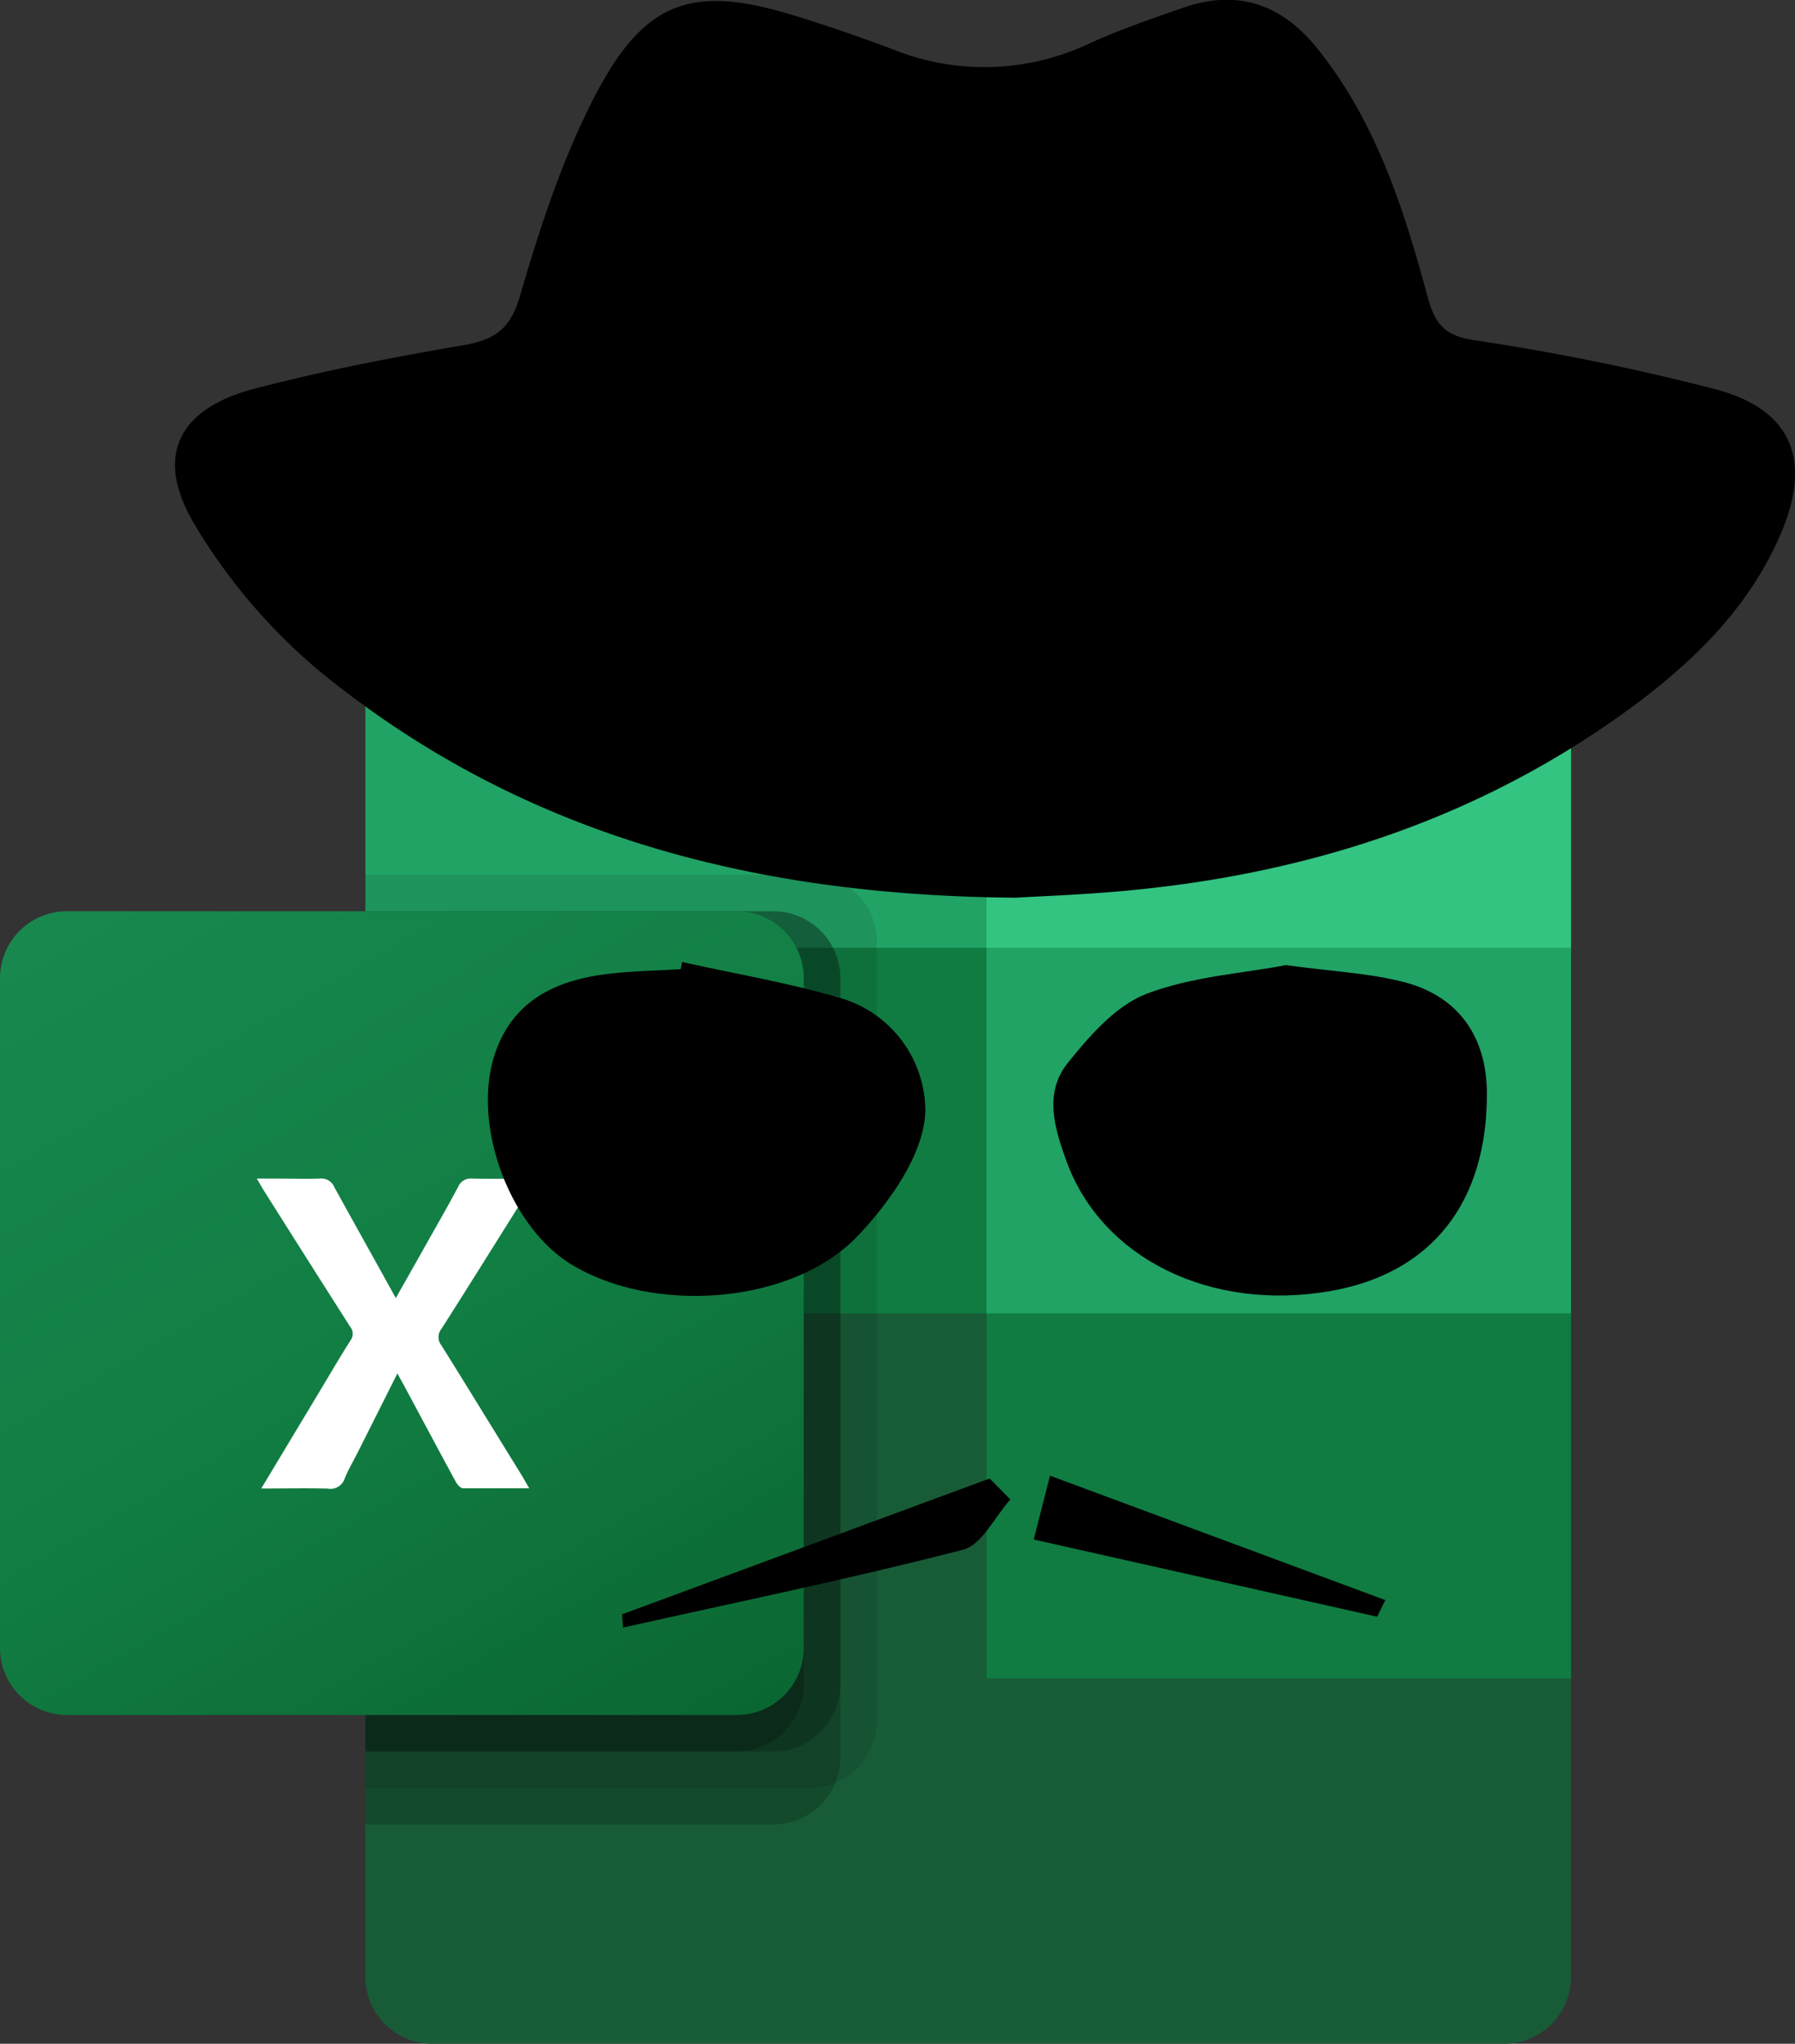
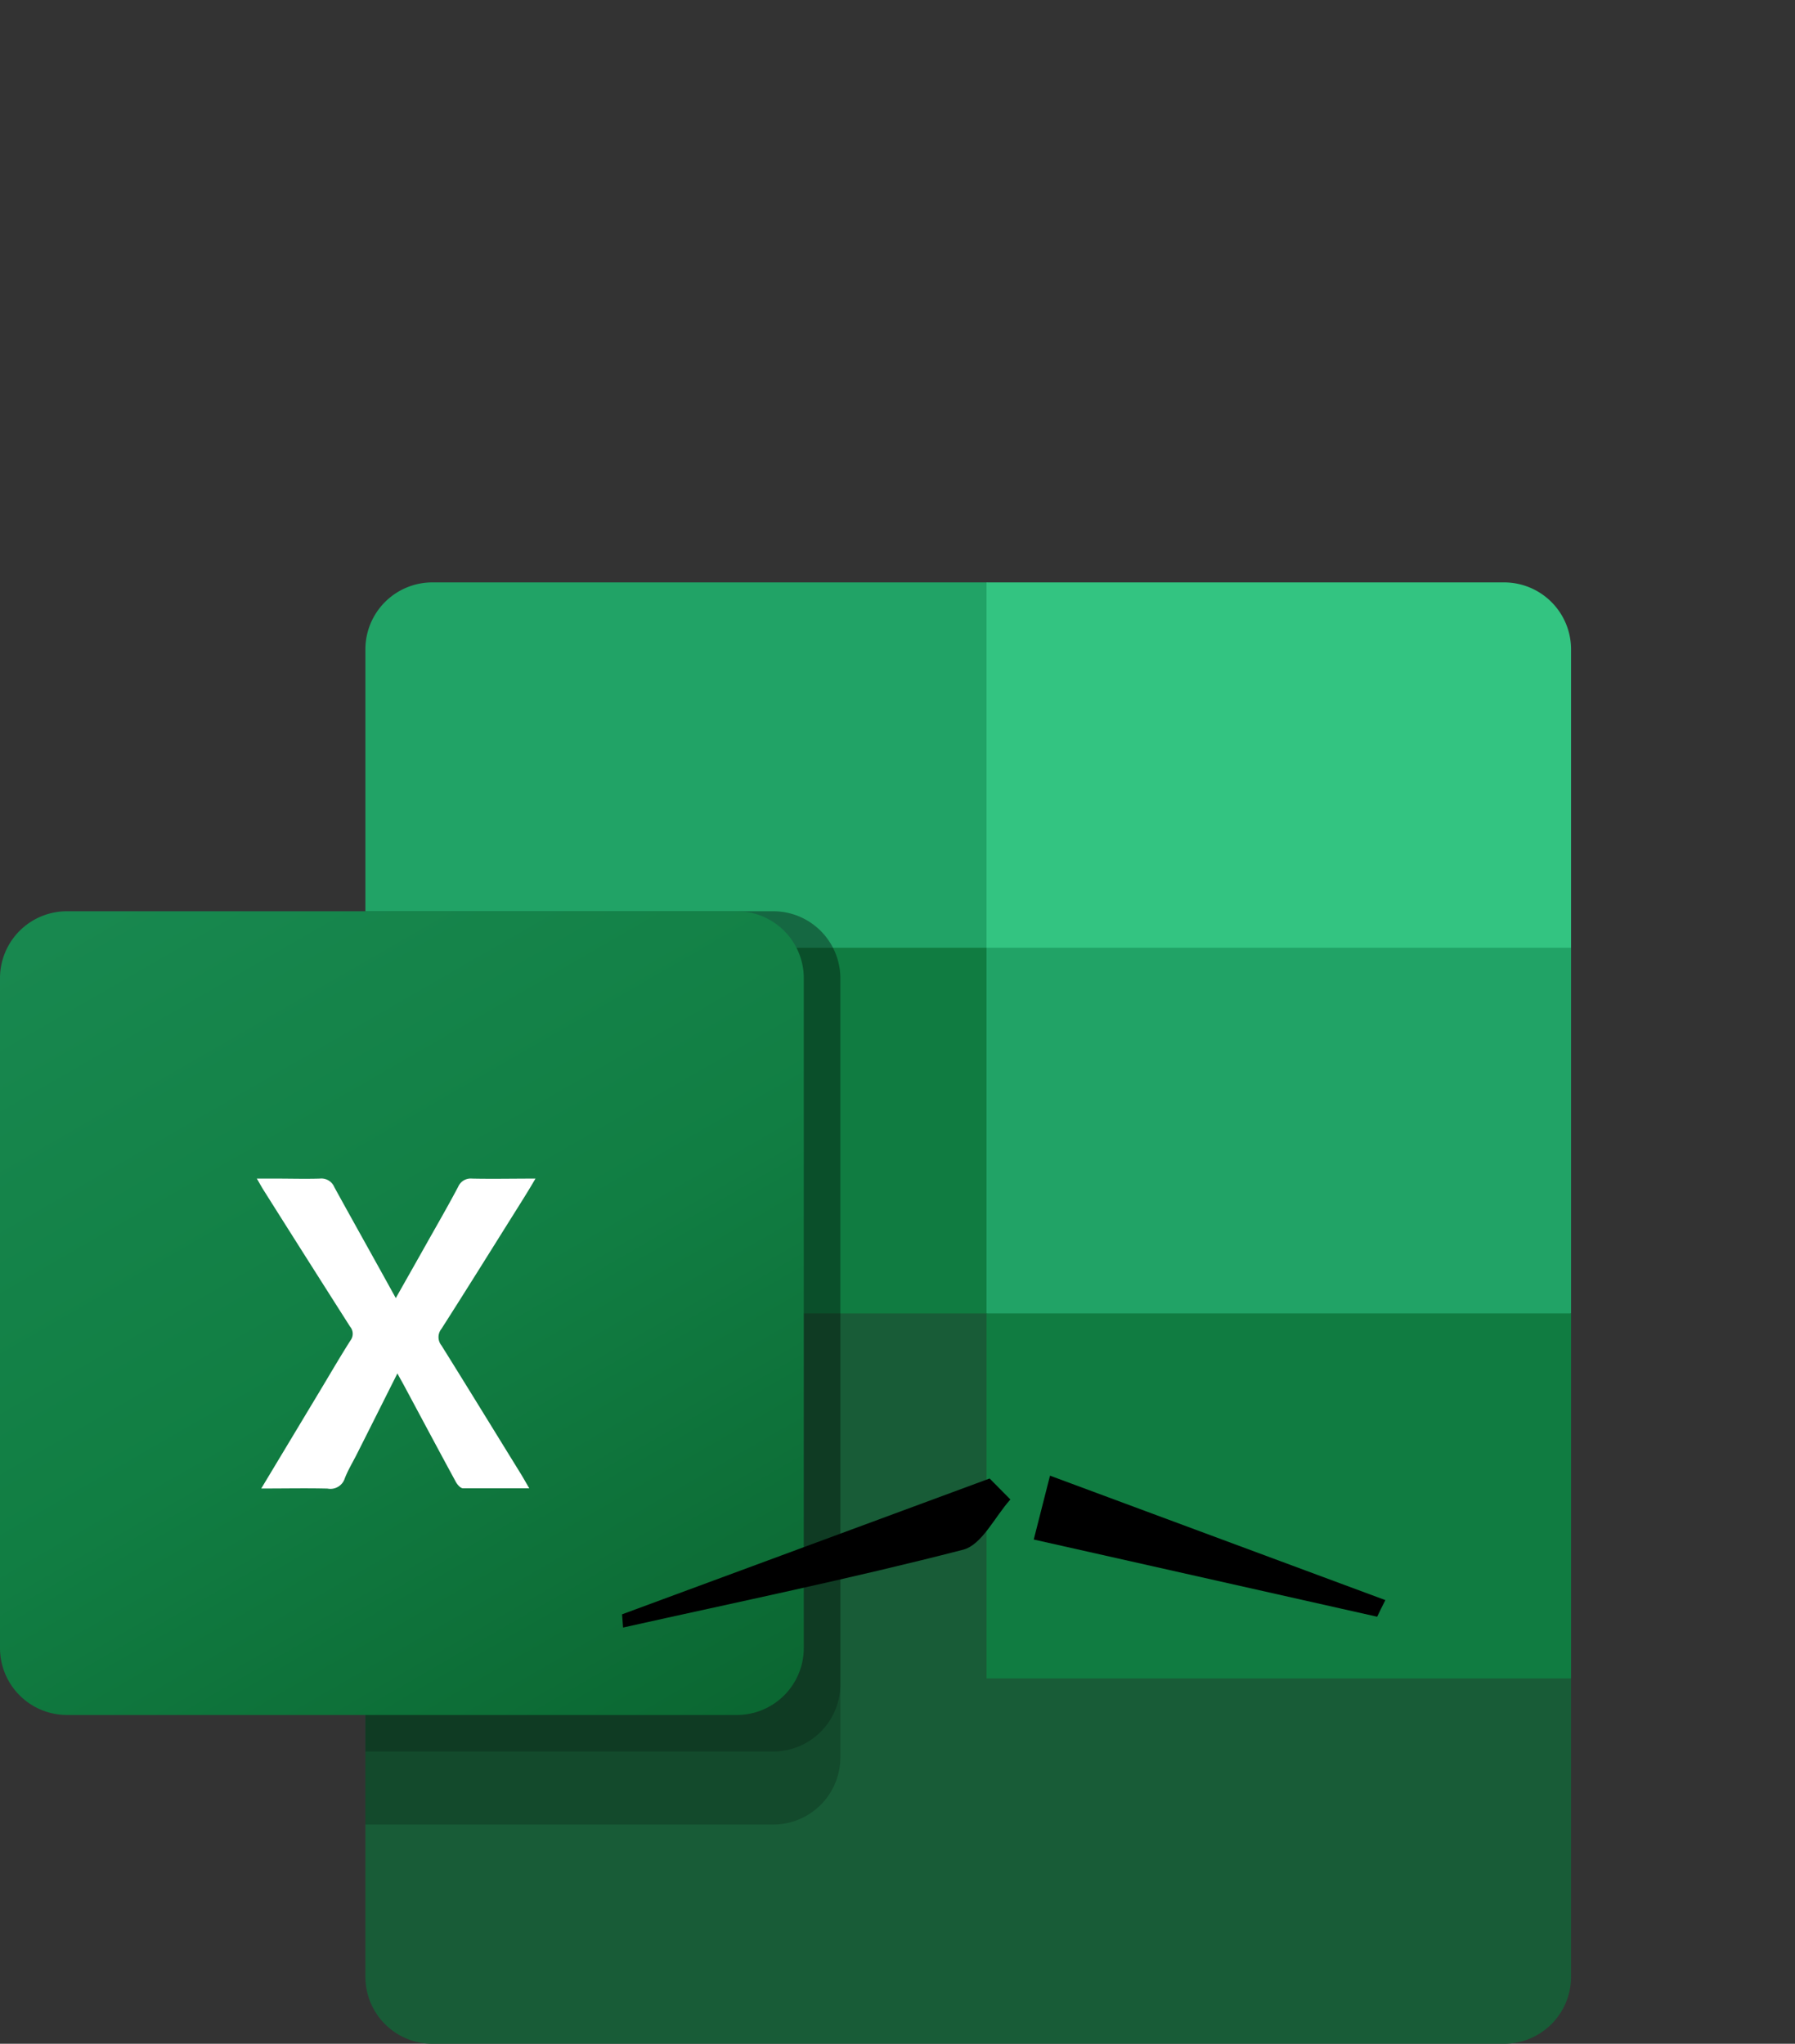
<svg xmlns="http://www.w3.org/2000/svg" viewBox="0 0 247.35 281.65">
  <rect x="0" y="0" width="247.35" height="281.65" fill="#333333" stroke="none" />
  <defs>
    <style>.cls-1{fill:#185c37;}.cls-2{fill:#21a366;}.cls-3{fill:#107c41;}.cls-4{opacity:0.1;}.cls-4,.cls-5{isolation:isolate;}.cls-5{opacity:0.2;}.cls-6{fill:url(#Gradiente_sem_nome_3);}.cls-7{fill:#33c481;}.cls-8{fill:#fff;}</style>
    <linearGradient id="Gradiente_sem_nome_3" x1="-20771.05" y1="4472.84" x2="-20482.38" y2="4972.8" gradientTransform="translate(5220.13 -1001.6) scale(0.25)" gradientUnits="userSpaceOnUse">
      <stop offset="0" stop-color="#18884f" />
      <stop offset="0.5" stop-color="#117e43" />
      <stop offset="1" stop-color="#0b6631" />
    </linearGradient>
  </defs>
  <title>8 Truques Secretos e Valiosos no Excel</title>
  <g id="Camada_2" data-name="Camada 2">
    <g id="Camada_1-2" data-name="Camada 1">
      <path class="cls-1" d="M135.94,175.92l-85.59-15.1v111.6a9.23,9.23,0,0,0,9.23,9.23H207.26a9.23,9.23,0,0,0,9.23-9.23V231.3Z" />
      <path class="cls-2" d="M135.94,80.26H59.58a9.23,9.23,0,0,0-9.23,9.23v41.12L135.94,181l45.31,15.1L216.49,181V130.61Z" />
      <path class="cls-3" d="M50.35,130.61h85.59V181H50.35Z" />
-       <path class="cls-4" d="M111.6,120.54H50.35V246.41H111.6a9.26,9.26,0,0,0,9.23-9.23V129.77a9.26,9.26,0,0,0-9.23-9.23Z" />
      <path class="cls-5" d="M106.57,125.58H50.35V251.44h56.22a9.26,9.26,0,0,0,9.23-9.23V134.8a9.25,9.25,0,0,0-9.23-9.22Z" />
      <path class="cls-5" d="M106.57,125.58H50.35V241.37h56.22a9.25,9.25,0,0,0,9.23-9.22V134.8a9.25,9.25,0,0,0-9.23-9.22Z" />
-       <path class="cls-5" d="M101.54,125.58H50.35V241.37h51.19a9.24,9.24,0,0,0,9.22-9.22V134.8a9.24,9.24,0,0,0-9.22-9.22Z" />
      <path class="cls-6" d="M9.23,125.58h92.3a9.22,9.22,0,0,1,9.23,9.22v92.31a9.23,9.23,0,0,1-9.23,9.23H9.23A9.23,9.23,0,0,1,0,227.11V134.8A9.22,9.22,0,0,1,9.23,125.58Z" />
      <path class="cls-7" d="M207.26,80.26H135.94v50.35h80.55V89.49A9.23,9.23,0,0,0,207.26,80.26Z" />
      <path class="cls-3" d="M135.94,181h80.55V231.3H135.94Z" />
      <path class="cls-8" d="M36,205.13l8.2-13.64c1.36-2.26,2.68-4.54,4.1-6.77a1.52,1.52,0,0,0-.06-1.9q-6-9.42-11.95-18.86c-.25-.39-.46-.8-.9-1.54H38c2,0,4.06.06,6.08,0a1.93,1.93,0,0,1,2,1.2c2.75,5,5.56,10,8.46,15.27,1.45-2.57,2.83-5,4.2-7.44,1.48-2.63,3-5.26,4.4-7.91a1.87,1.87,0,0,1,1.9-1.12c2.8.06,5.61,0,8.75,0-1,1.72-1.91,3.15-2.8,4.57-3.38,5.39-6.74,10.79-10.16,16.14a1.81,1.81,0,0,0,0,2.28c3.69,5.91,7.33,11.86,11,17.8.33.55.64,1.1,1.1,1.89-3.23,0-6.18,0-9.13,0-.36,0-.83-.55-1.05-1-2.29-4.21-4.55-8.46-6.82-12.69-.34-.65-.71-1.29-1.17-2.14-1.92,3.83-3.73,7.44-5.55,11.05-.57,1.14-1.24,2.23-1.7,3.41a2.07,2.07,0,0,1-2.38,1.41C42.19,205.07,39.28,205.13,36,205.13Z" />
-       <path d="M140,123.71c-37-.27-68.85-9.07-95.95-31.2a79.76,79.76,0,0,1-17.1-20c-5.81-9.56-2.51-16.22,8.32-19,9.29-2.4,18.75-4.27,28.22-5.87,4.42-.74,6.77-2,8.17-6.88,2.77-9.54,5.94-19.18,10.53-27.94C89-.08,95.65-2.13,109.52,2.16q6.89,2.13,13.64,4.69A33.76,33.76,0,0,0,150.1,6c4.19-1.9,8.57-3.42,12.92-4.93,7.47-2.6,13.57-.53,18.48,5.58,8.05,10,11.89,21.94,15.17,34.05,1,3.67,2.11,5.55,6.54,6.19A324,324,0,0,1,236,53.54c10.7,2.7,13.77,9.53,9.5,19.76C241,84,232.87,91.69,223.71,98.29c-20.88,15-44.52,22.44-70,24.59C148.38,123.33,143,123.53,140,123.71Z" />
-       <path d="M177.21,133c6.34.88,11.57,1.09,16.52,2.41,7.34,2,11.1,7.56,11.16,15.09.11,15.21-7.61,25-21.62,27.43-16.49,2.85-31.41-4.54-36.28-17.83-1.7-4.63-3.15-9.49.13-13.59,3-3.75,6.61-7.9,10.85-9.55C164.32,134.54,171.45,134.12,177.21,133Z" />
-       <path d="M94,132.57c7.42,1.66,15,2.92,22.23,5.1a16.24,16.24,0,0,1,11.28,15.47c-.18,5.88-4.89,12.53-9.33,17.2-9.06,9.5-28.21,10.79-39.48,3.89C70,168.88,64.87,154.52,68.31,144.9c2.48-6.93,8.07-9.67,14.8-10.6,3.53-.49,7.12-.51,10.69-.74Z" />
      <path d="M85.72,222.47l50.65-18.72,2.86,2.89c-2.15,2.39-3.93,6.27-6.53,6.93-15.51,4-31.2,7.23-46.84,10.72C85.82,223.68,85.77,223.08,85.72,222.47Z" />
      <path d="M189.77,222.8l-47.32-10.64,2.24-8.8,46.21,17.15C190.52,221.27,190.15,222,189.77,222.8Z" />
    </g>
  </g>
</svg>